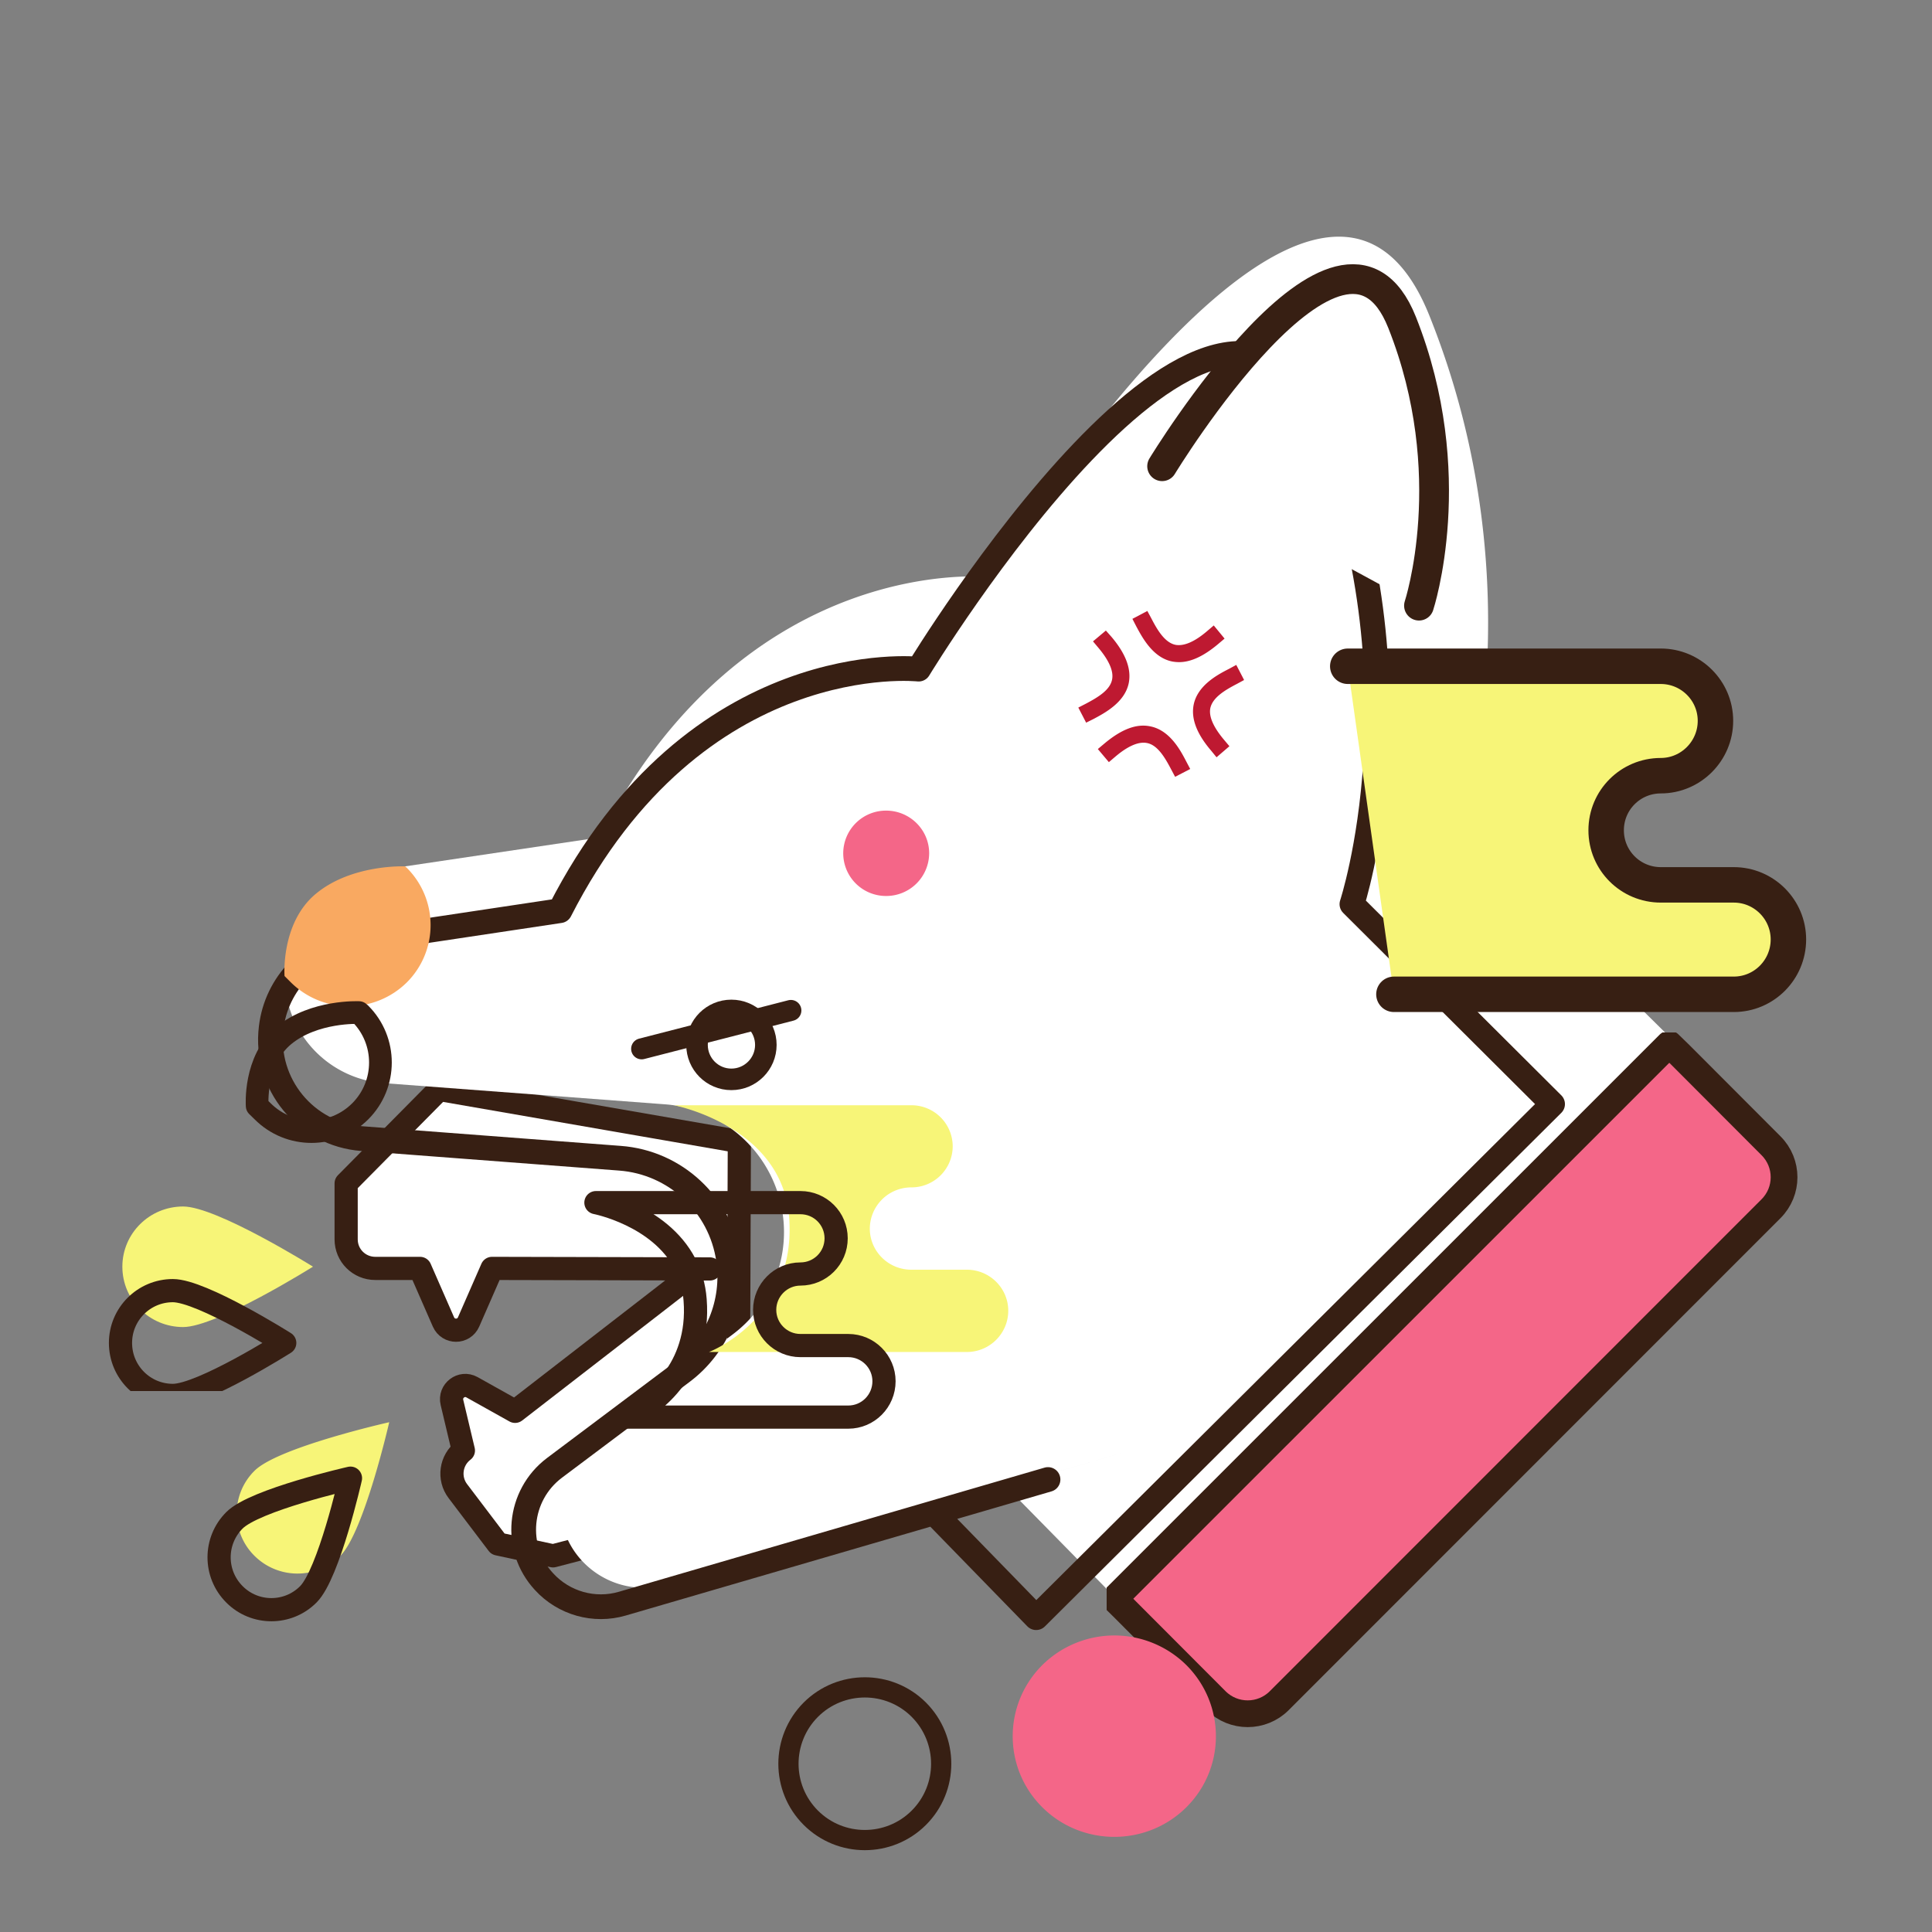
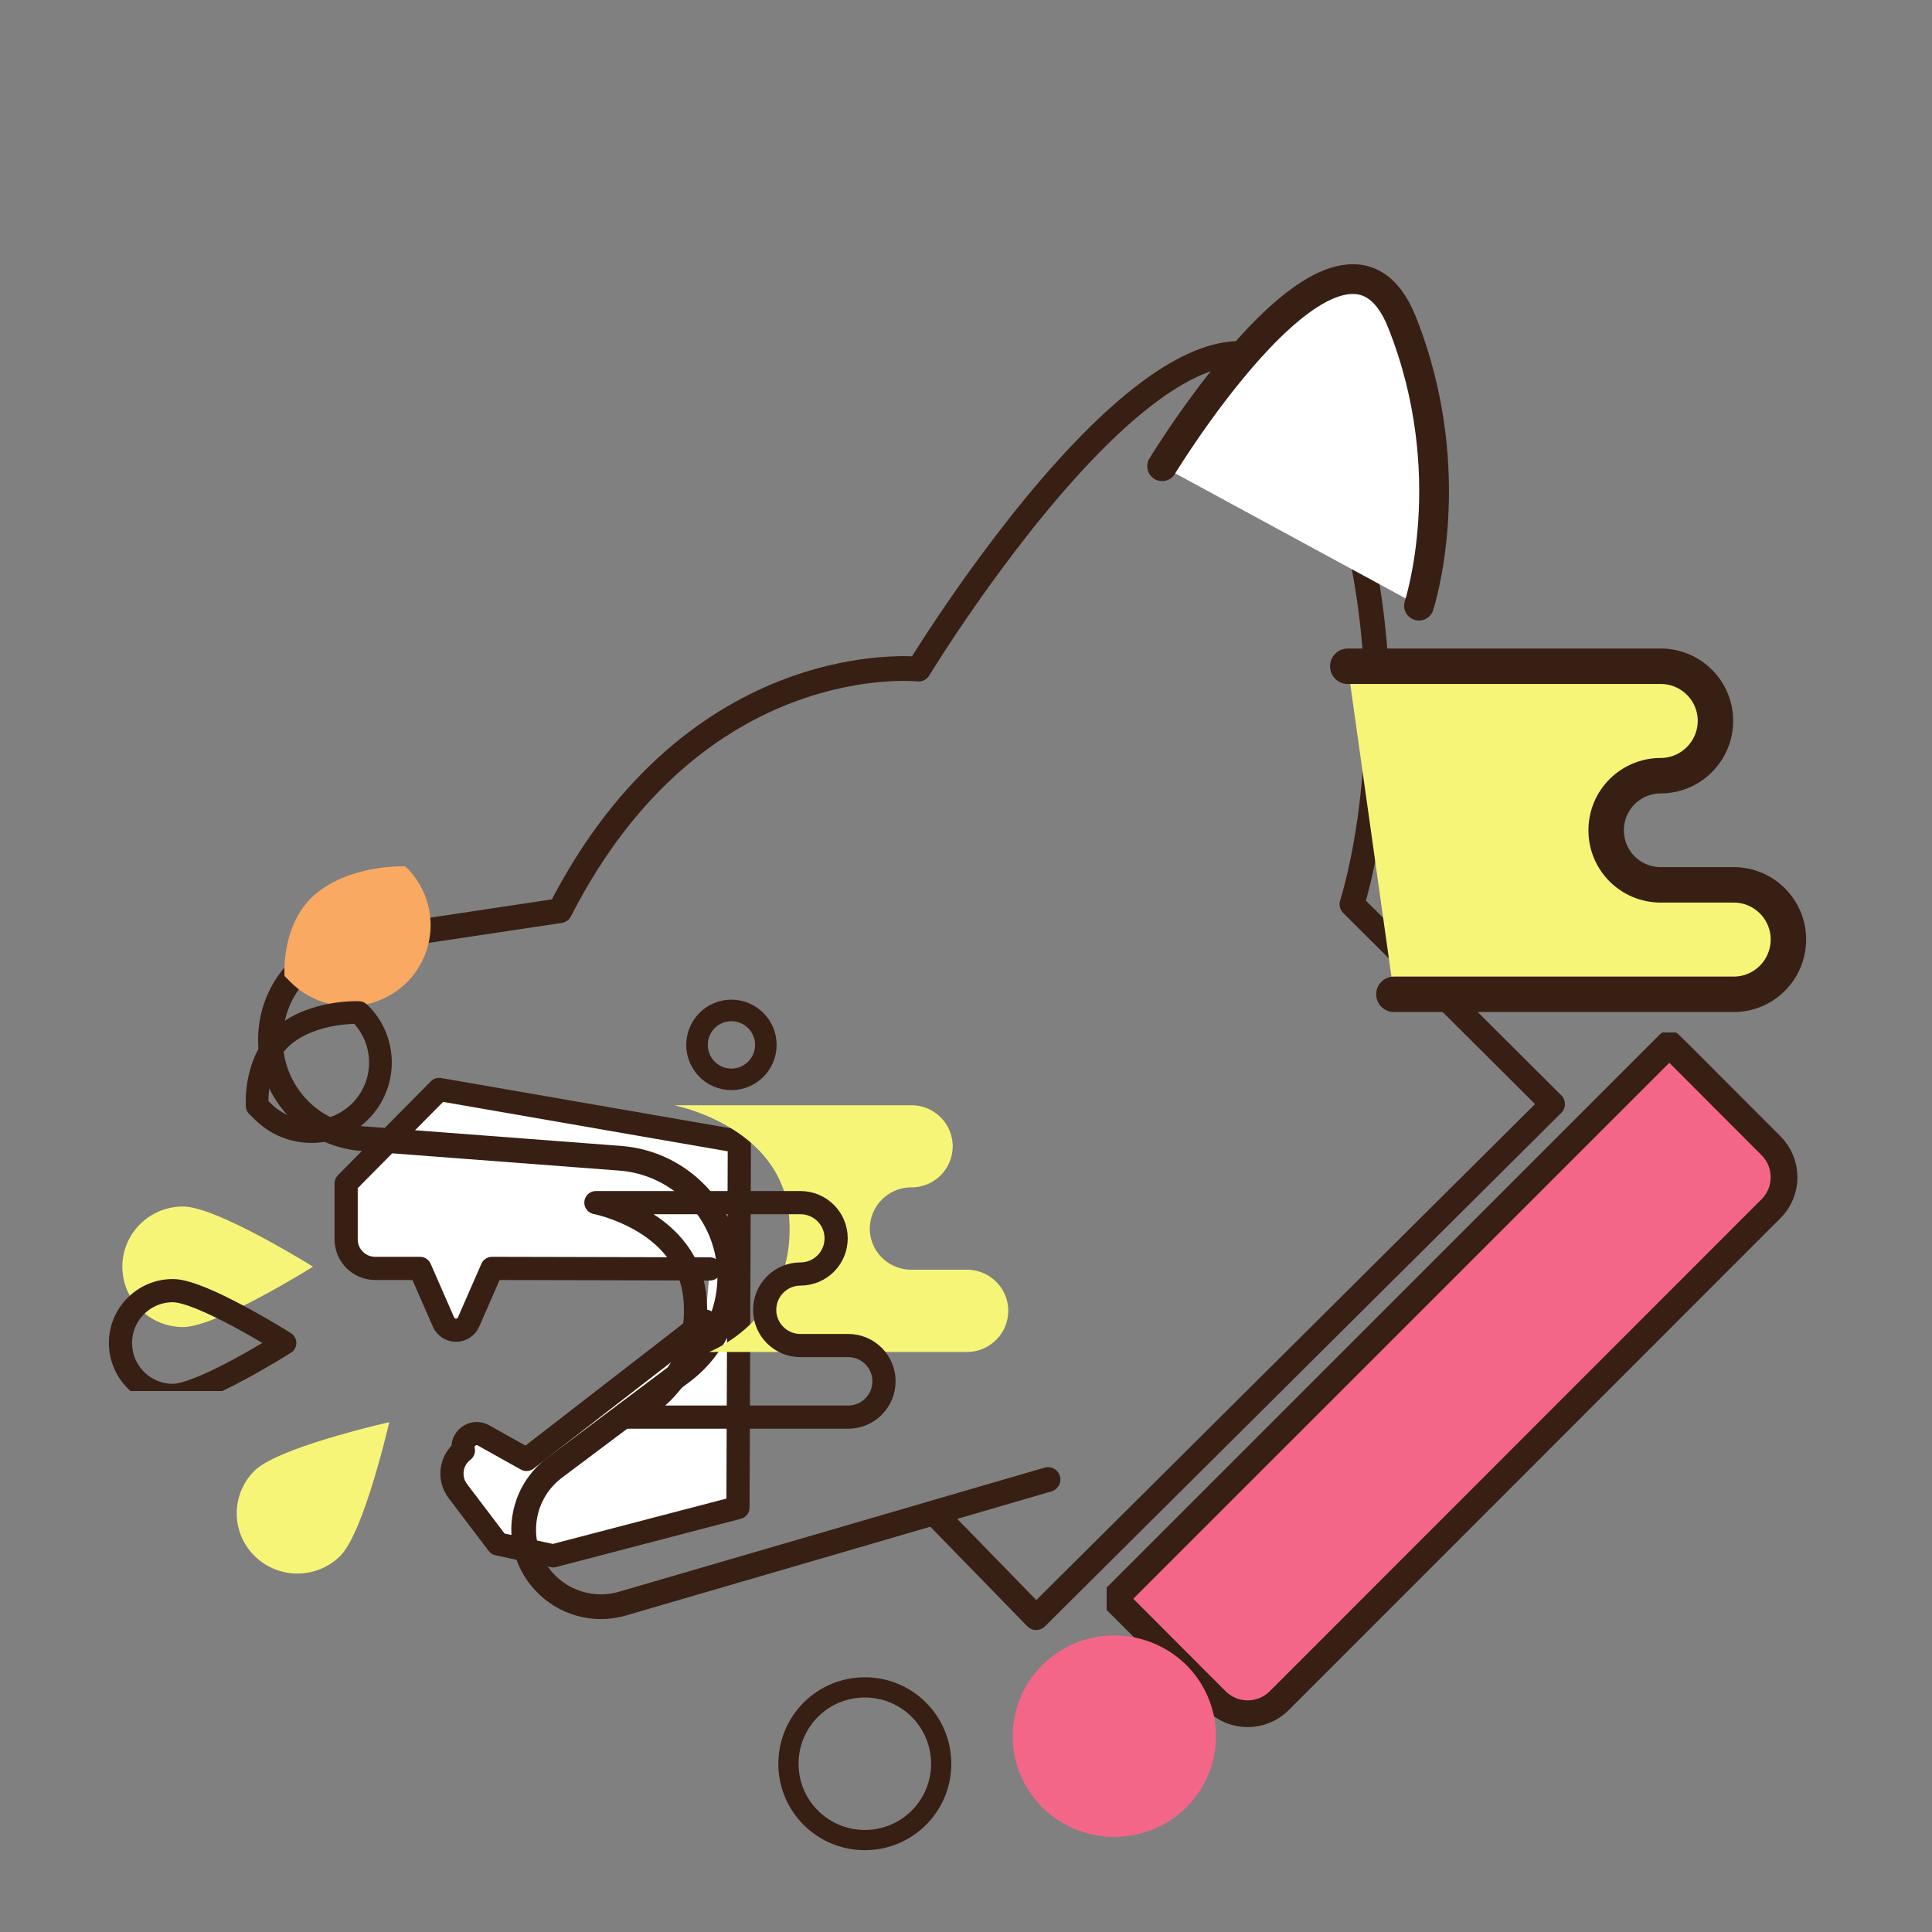
<svg xmlns="http://www.w3.org/2000/svg" width="50" height="50" version="1.0" viewBox="0 0 37.5 37.5">
  <rect x="0" y="0" width="37.5" height="37.5" fill="#808080" stroke="none" />
  <defs>
    <clipPath id="a">
      <path d="M21.48 20.04h13.598V33.53H21.48Zm0 0" />
    </clipPath>
    <clipPath id="b">
      <path d="M2.113 23H7v3H2.113Zm0 0" />
    </clipPath>
    <clipPath id="c">
      <path d="M2.113 23H7v4H2.113Zm0 0" />
    </clipPath>
    <clipPath id="d">
      <path d="M20.93 11.855h3.215v3.22H20.93Zm0 0" />
    </clipPath>
  </defs>
-   <path fill="#fff" stroke="#371f13" stroke-linecap="round" stroke-linejoin="round" stroke-miterlimit="10" stroke-width="450" d="m11664.471 11283.037-1275.946 3.395-2952.519 6.791-454.492-1039.05c-94.265-213.921-393.894-213.921-488.16 0l-454.492 1039.05h-868.586c-313.095 0-565.59 251.274-565.59 563.668v1086.588l1804.504 1823.43 5827.606-1011.885-26.933-7103.568-3588.81-937.183-1070.582 230.9-777.687 1025.468c-188.53 247.878-138.031 601.019 107.731 787.776l-222.196 933.787c-53.866 224.108 185.164 407.47 387.16 295.416l838.287-468.591 2723.59 2108.66 744.02 577.25" transform="matrix(.001 0 0 -.001 2.114 35.913)" />
-   <path fill="#fff" d="m32.582 20.3-4.234-4.183s1.543-4.644-.606-9.996C25.594.77 19.203 11.2 19.203 11.2s-4.703-.511-7.57 5.055l-4.328.644c-.93.141-1.657.88-1.766 1.805a2.08 2.08 0 0 0 1.918 2.32l5.441.41a2.495 2.495 0 0 1 2.293 2.122c.133.898-.242 1.8-.972 2.347l-2.703 2.012a1.603 1.603 0 0 0-.22 2.379 1.633 1.633 0 0 0 1.653.46l8.985-2.597-2.407.696 2.157 2.195L32.582 20.3" />
+   <path fill="#fff" stroke="#371f13" stroke-linecap="round" stroke-linejoin="round" stroke-miterlimit="10" stroke-width="450" d="m11664.471 11283.037-1275.946 3.395-2952.519 6.791-454.492-1039.05c-94.265-213.921-393.894-213.921-488.16 0l-454.492 1039.05h-868.586c-313.095 0-565.59 251.274-565.59 563.668v1086.588l1804.504 1823.43 5827.606-1011.885-26.933-7103.568-3588.81-937.183-1070.582 230.9-777.687 1025.468c-188.53 247.878-138.031 601.019 107.731 787.776c-53.866 224.108 185.164 407.47 387.16 295.416l838.287-468.591 2723.59 2108.66 744.02 577.25" transform="matrix(.001 0 0 -.001 2.114 35.913)" />
  <path fill="none" stroke="#371f13" stroke-linecap="round" stroke-linejoin="round" stroke-miterlimit="10" stroke-width="240.102" d="m14010.636 7241.31-1947.182 1940.387s709.536 2154.174-278.425 4636.276c-987.961 2482.101-3926.696-2355.28-3926.696-2355.28s-2162.737 237.34-3481.216-2344.407l-1990.292-298.94c-427.518-65.223-761.628-407.644-811.924-837.03-66.463-545.337 335.906-1034.51 881.98-1076.18L4959.115 6715.9c538.888-39.858 977.184-449.314 1054.424-983.782 61.074-416.703-111.37-835.218-447.277-1088.863L4323.23 3710.203c-352.074-266.327-400.574-779.054-100.593-1103.357 192.203-210.164 486.796-293.504 759.832-213.787l4131.474 1204.816-1106.517-322.493 991.554-1018.205Zm0 0" transform="matrix(.002 0 0 -.002 2.114 35.913)" />
  <path fill="#f46688" d="m21.91 31.21 1.82 1.81c.34.335.891.335 1.23 0l9.602-9.524a.856.856 0 0 0 0-1.219l-1.777-1.761-.21-.207-10.833 10.738.168.164" />
  <g clip-path="url(#a)">
    <path fill="none" stroke="#371f13" stroke-linecap="round" stroke-linejoin="round" stroke-miterlimit="10" stroke-width="259.565" d="m9840.888 2357.84 904.91-906.822c168.942-168.438 442.745-168.438 611.687 0l4773.105 4775.013c168.942 168.438 168.942 442.639 0 611.077l-881.607 883.318-106.803 103.805L9757.388 2440.1Zm0 0" transform="matrix(.002 0 0 -.002 2.114 35.913)" />
  </g>
  <path fill="#f46688" d="M20.234 32.316a1.988 1.988 0 0 1 2.79 0c.769.766.769 2.004 0 2.766-.77.762-2.02.762-2.79 0s-.77-2 0-2.766" />
  <path fill="none" stroke="#371f13" stroke-linecap="round" stroke-linejoin="round" stroke-miterlimit="10" stroke-width="392.586" d="M13623.723 2727.764c578.577 577.632 1518.397 577.632 2096.974 0 578.577-580.594 578.577-1519.616 0-2097.248-578.577-577.632-1518.397-577.632-2096.974 0-578.577 577.632-578.577 1516.654 0 2097.248Zm0 0" transform="matrix(.001 0 0 -.001 2.114 35.913)" />
  <path fill="#fff" stroke="#371f13" stroke-linecap="round" stroke-linejoin="round" stroke-miterlimit="10" stroke-width="288.733" d="M12714.174 12078.689s421.231 1276.75-164.172 2749.587c-585.404 1470.659-2328.655-1396.581-2328.655-1396.581" transform="matrix(.002 0 0 -.002 2.114 35.913)" />
-   <path fill="none" stroke="#371f13" stroke-linecap="round" stroke-linejoin="round" stroke-miterlimit="10" stroke-width="407.988" d="m10340.203 15555.216 2896.569 744.998" transform="matrix(.001 0 0 -.001 2.114 35.913)" />
-   <path fill="#f46688" d="M18.035 16.563a.833.833 0 0 1-.836.828.83.83 0 0 1-.832-.828.83.83 0 0 1 .832-.829c.461 0 .836.371.836.829" />
  <path fill="none" stroke="#371f13" stroke-linecap="round" stroke-linejoin="round" stroke-miterlimit="10" stroke-width="418.179" d="M12751.112 15631.67c0-369.189-300.34-668.957-669.506-668.957-369.167 0-666.377 299.768-666.377 668.957 0 369.188 297.21 668.956 666.377 668.956s669.506-299.768 669.506-668.956Zm0 0" transform="matrix(.001 0 0 -.001 2.114 35.913)" />
  <path fill="#f9a961" d="m7.863 16.816.032.028a1.57 1.57 0 0 1 0 2.226 1.601 1.601 0 0 1-2.247 0l-.125-.125s-.078-1.039.618-1.605c.695-.57 1.722-.524 1.722-.524" />
  <path fill="none" stroke="#371f13" stroke-linecap="round" stroke-linejoin="round" stroke-miterlimit="10" stroke-width="440.776" d="m4852.902 16259.086 26.38-23.28c520.983-522.143 520.983-1370.208 0-1892.35-524.282-525.468-1371.706-525.468-1895.987 0l-105.516 103.098s-65.947 884.648 520.984 1370.207c586.932 482.234 1454.14 442.325 1454.14 442.325Zm0 0" transform="matrix(.001 0 0 -.001 2.114 35.913)" />
  <path fill="#f7f578" d="M13.082 21.453h4.605a.8.8 0 0 1 .805.797.8.8 0 0 1-.805.797.805.805 0 0 0-.804.8c0 .442.363.798.805.798h1.078c.445 0 .804.359.804.796 0 .442-.36.801-.804.801h-5.004s1.082-.41 1.445-1.578c.094-.297.14-.64.11-1.039a2.04 2.04 0 0 0-.227-.805c-.574-1.093-2.008-1.367-2.008-1.367" />
  <path fill="none" stroke="#371f13" stroke-linecap="round" stroke-linejoin="round" stroke-miterlimit="10" stroke-width="450" d="M9452.607 12569.964h3969.236c383.794 0 693.522-308.998 693.522-692.7 0-383.701-309.728-692.7-693.522-692.7-380.427 0-693.522-312.393-693.522-696.095 0-383.701 313.095-692.7 693.522-692.7h929.185c383.794 0 693.522-312.394 693.522-692.7 0-383.7-309.728-696.095-693.522-696.095h-4312.63s932.551 356.537 1245.646 1371.817c80.799 258.065 121.198 556.877 94.265 903.227-20.2 268.251-90.898 499.151-195.263 699.49-494.892 950.765-1730.439 1188.456-1730.439 1188.456Zm0 0" transform="matrix(.001 0 0 -.001 2.114 35.913)" />
  <path fill="#f7f578" stroke="#371f13" stroke-linecap="round" stroke-linejoin="round" stroke-miterlimit="10" stroke-width="344.146" d="M12022.973 11490.498h3038.087c290.936 0 530.378-236.31 530.378-529.75 0-293.439-239.442-532.345-530.378-532.345-293.51 0-530.378-236.31-530.378-529.75 0-293.439 236.868-529.748 530.378-529.748h708.029c293.51 0 530.378-238.907 530.378-529.75 0-293.439-236.868-532.345-530.378-532.345h-3298.127" transform="matrix(.002 0 0 -.002 2.114 35.913)" />
  <g clip-path="url(#b)">
    <path fill="#f7f578" d="M3.555 25.758c-.653 0-1.18-.524-1.18-1.172 0-.645.527-1.168 1.18-1.168.652 0 2.52 1.168 2.52 1.168s-1.868 1.172-2.52 1.172" />
  </g>
  <g clip-path="url(#c)">
    <path fill="none" stroke="#371f13" stroke-linecap="round" stroke-linejoin="round" stroke-miterlimit="10" stroke-width="450" d="M1241.44 8828.027c-562.225 0-1016.717 455.009-1016.717 1018.676 0 560.272 454.492 1015.28 1016.717 1015.28 562.224 0 2171.465-1015.28 2171.465-1015.28S1803.664 8828.027 1241.44 8828.027Zm0 0" transform="matrix(.001 0 0 -.001 2.114 35.913)" />
  </g>
  <path fill="#f7f578" d="M6.605 30.2a1.181 1.181 0 0 1-1.664 0 1.16 1.16 0 0 1 0-1.653c.457-.457 2.614-.942 2.614-.942s-.489 2.137-.95 2.594" />
-   <path fill="none" stroke="#371f13" stroke-linecap="round" stroke-linejoin="round" stroke-miterlimit="10" stroke-width="450" d="M3870.764 4967.244c-393.894-397.283-1040.283-397.283-1434.177 0-397.26 397.284-397.26 1039.05 0 1436.334 393.894 397.283 2252.264 818.336 2252.264 818.336s-420.827-1857.386-818.087-2254.67Zm0 0" transform="matrix(.001 0 0 -.001 2.114 35.913)" />
  <g clip-path="url(#d)">
-     <path fill="#be1931" d="m21.082 14.027-.152-.293.144-.074c.227-.12.473-.262.512-.473.031-.16-.059-.367-.266-.613l-.105-.125.25-.21.11.124c.277.328.386.621.335.89-.074.38-.469.587-.68.7Zm1.727 1.051-.079-.148c-.117-.223-.261-.47-.468-.508-.16-.031-.367.055-.614.265l-.125.106-.214-.254.125-.105c.332-.278.62-.391.89-.336.383.074.59.468.7.68l.078.148Zm.804-.379-.105-.129c-.281-.328-.39-.62-.34-.886.074-.383.469-.59.684-.7l.144-.078.152.293-.144.078c-.227.118-.469.262-.512.47-.031.16.059.366.266.612l.105.125Zm-.726-1.847a.73.73 0 0 1-.133-.012c-.379-.074-.586-.473-.7-.684l-.074-.144.29-.153.078.145c.117.226.261.469.468.512.164.03.372-.059.614-.266l.129-.11.21.255-.124.105c-.278.234-.528.352-.758.352Zm0 0" />
-   </g>
+     </g>
</svg>